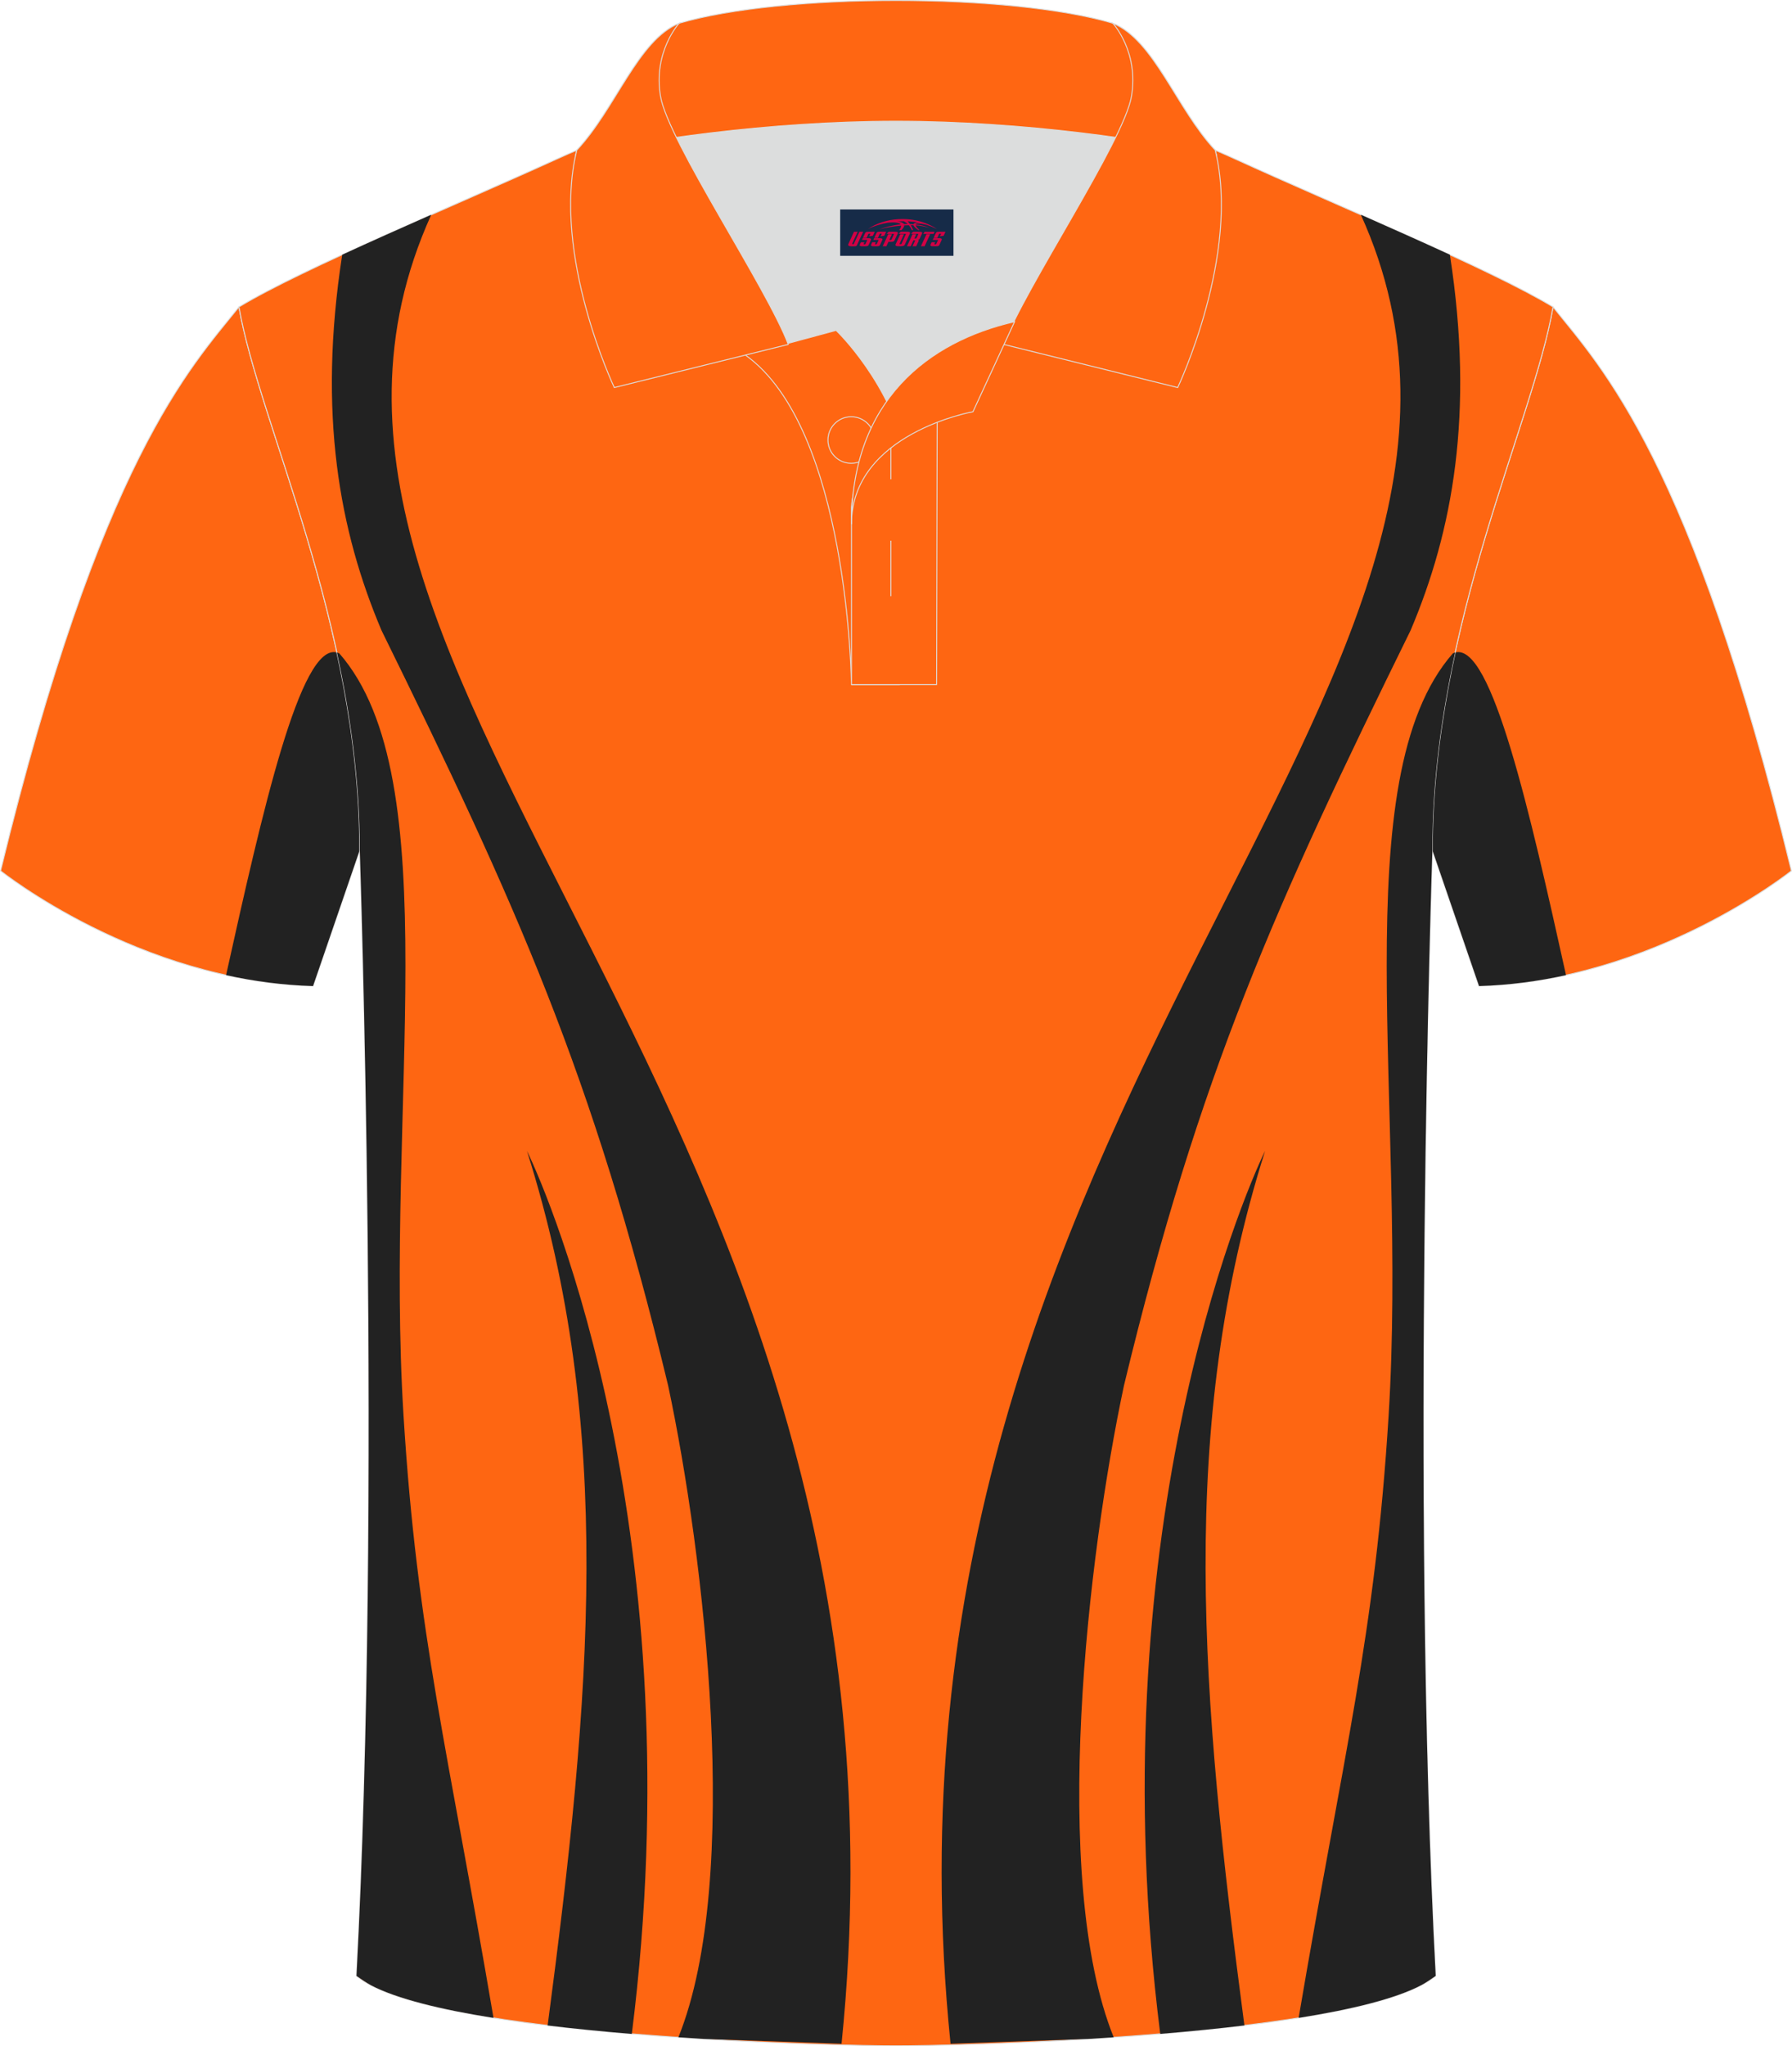
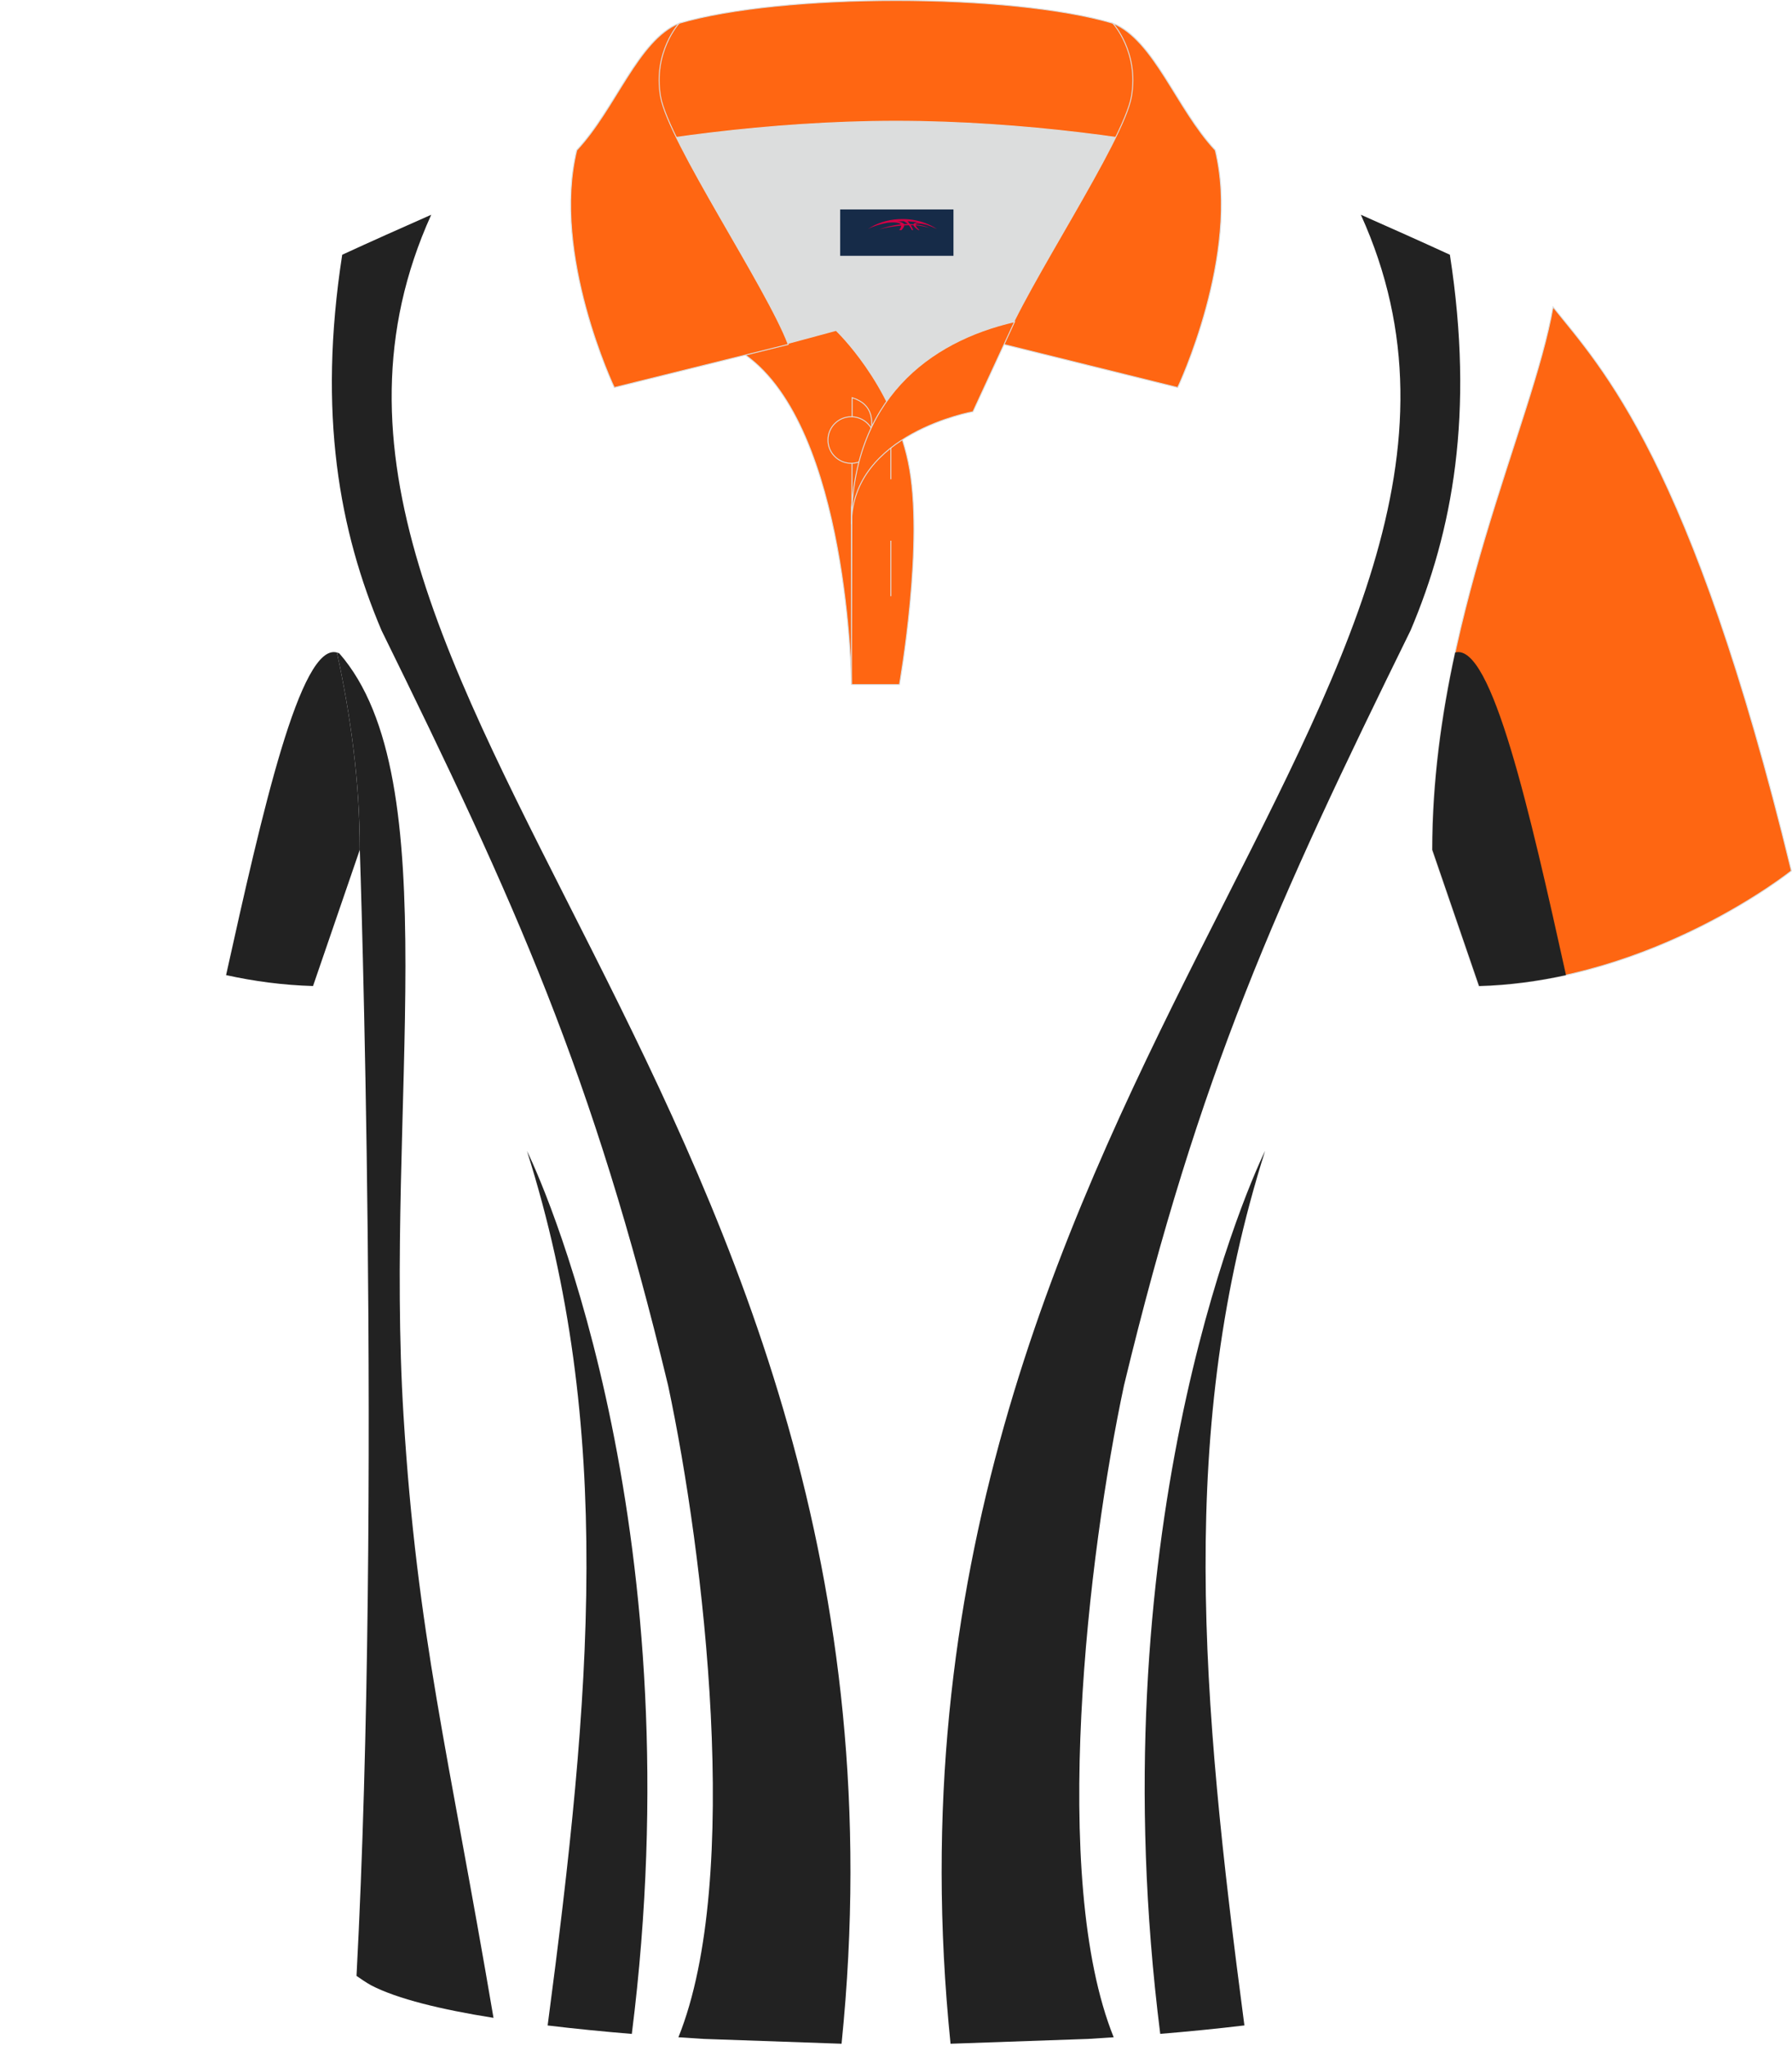
<svg xmlns="http://www.w3.org/2000/svg" version="1.1" id="图层_1" x="0px" y="0px" width="379.8px" height="433.5px" viewBox="0 0 379.59 433.29" enable-background="new 0 0 379.59 433.29" xml:space="preserve">
  <g>
-     <path fill-rule="evenodd" clip-rule="evenodd" fill="#FE6612" stroke="#DCDDDD" stroke-width="0.2" stroke-miterlimit="22.918" d="   M50.61,64.99c-10.24,12.8-29.35,32.41-50.5,119.4c0,0,29.18,23.37,66.19,24.39c0,0,7.16-20.81,9.9-28.83l0,0   C76.2,132.18,54.89,89.74,50.61,64.99z" />
    <path fill-rule="evenodd" clip-rule="evenodd" fill="#222222" d="M47.88,206.47c7.63-34.42,15.76-70.44,23.48-68.31   c2.87,13.21,4.84,27.25,4.84,41.79l0,0c-2.74,8.02-9.9,28.83-9.9,28.83C59.89,208.6,53.71,207.75,47.88,206.47z" />
    <path fill-rule="evenodd" clip-rule="evenodd" fill="#FE6612" stroke="#DCDDDD" stroke-width="0.2" stroke-miterlimit="22.918" d="   M328.98,64.99c10.24,12.8,29.35,32.41,50.5,119.4c0,0-29.18,23.37-66.19,24.39c0,0-7.16-20.81-9.9-28.83l0,0   C303.4,132.18,324.7,89.74,328.98,64.99z" />
    <path fill-rule="evenodd" clip-rule="evenodd" fill="#222222" d="M331.73,206.47c-7.63-34.42-15.76-70.44-23.48-68.31   c-2.87,13.21-4.84,27.25-4.84,41.79l0,0c2.74,8.02,9.9,28.83,9.9,28.83C319.71,208.6,325.89,207.75,331.73,206.47z" />
-     <path fill-rule="evenodd" clip-rule="evenodd" fill="#FE6612" stroke="#DCDDDD" stroke-width="0.2" stroke-miterlimit="22.918" d="   M76.2,179.96c0,0,4.68,137.1-0.7,238.43c15.59,13.14,104.58,14.83,114.3,14.8c9.72,0.03,98.71-1.67,114.3-14.81   c-5.38-101.32-0.7-238.43-0.7-238.43c0-47.77,21.3-90.22,25.58-114.96c-13.68-8.26-45.42-21.31-67.36-31.33   c-5.84-2.66-10.73-4.57-15.08-5.94l-113.52-0.01c-4.33,1.37-9.2,3.29-15.05,5.95C96.03,43.67,64.28,56.74,50.61,64.99   C54.89,89.74,76.2,132.18,76.2,179.96z" />
    <path fill-rule="evenodd" clip-rule="evenodd" fill="#222222" d="M71.36,138.16c0.17,0.05,0.34,0.1,0.51,0.19   c23.25,26.57,9.56,96.12,13.6,161.39c2.87,46.36,9.46,71,19.06,127.52c-11.04-1.75-20.39-4.01-25.94-6.9   c-1.09-0.62-2.09-1.28-3.08-1.99c5.38-101.32,0.7-238.43,0.7-238.43C76.2,165.41,74.23,151.37,71.36,138.16z" />
    <path fill-rule="evenodd" clip-rule="evenodd" fill="#222222" d="M72.48,53.94c-5.22,33.71-0.58,58.53,8.32,79.53   c28.47,57.92,44.73,93.63,60.72,159.89c7.62,35.75,15.76,104.36,2.18,138.01c1.82,0.12,3.63,0.24,5.42,0.35l29.14,1.02   c20.38-199.73-132-287.77-86.92-387.27C84.87,48.33,78.43,51.2,72.48,53.94z" />
    <path fill-rule="evenodd" clip-rule="evenodd" fill="#222222" d="M111.62,243.71c5,10.2,35.43,82.12,22.21,186.95   c-6.01-0.5-12.04-1.09-17.83-1.79C125.21,359.09,130.18,302.28,111.62,243.71z" />
    <path fill-rule="evenodd" clip-rule="evenodd" fill="#222222" d="M263.6,428.86c-5.8,0.7-11.83,1.29-17.83,1.79   c-13.21-104.82,17.22-176.75,22.21-186.95C249.42,302.28,254.39,359.09,263.6,428.86z" />
-     <path fill-rule="evenodd" clip-rule="evenodd" fill="#222222" d="M308.25,138.16c-0.17,0.05-0.34,0.1-0.5,0.19   c-23.25,26.57-9.56,96.12-13.6,161.39c-2.87,46.36-9.46,71-19.06,127.52c11.13-1.77,20.55-4.05,26.08-6.98   c0.98-0.56,1.89-1.16,2.79-1.8c0.05-0.04,0.11-0.08,0.16-0.12l0,0c-5.38-101.32-0.7-238.43-0.7-238.43   C303.4,165.41,305.38,151.37,308.25,138.16z" />
    <path fill-rule="evenodd" clip-rule="evenodd" fill="#222222" d="M307.13,53.94c5.22,33.71,0.58,58.54-8.32,79.53   c-28.47,57.92-44.73,93.63-60.72,159.89c-7.62,35.75-15.75,104.36-2.18,138.01c-1.83,0.12-3.65,0.24-5.45,0.35l-29.11,1.02   c-20.38-199.73,132-287.77,86.92-387.27C294.73,48.33,301.18,51.2,307.13,53.94z" />
    <path fill-rule="evenodd" clip-rule="evenodd" fill="#DCDDDD" d="M187.82,84.98c6.44-9.11,16.34-14.37,26.93-16.83   c5.24-10.64,16.07-27.81,21.61-39.14c-26.76-6.51-66.37-6.51-93.13,0c6.42,13.14,19.99,34.16,23.65,43.69l10.22-2.75   C177.1,69.97,183.1,75.63,187.82,84.98z" />
    <path fill-rule="evenodd" clip-rule="evenodd" fill="#FF6612" stroke="#DCDDDD" stroke-width="0.2" stroke-miterlimit="22.918" d="   M157.85,75.15l19.25-5.19c0,0,11.74,11.1,15.29,27.83c3.55,16.73-1.86,47.16-1.86,47.16h-10.18   C180.36,144.95,179.83,90.72,157.85,75.15z" />
-     <path fill-rule="evenodd" clip-rule="evenodd" fill="#FF6612" stroke="#DCDDDD" stroke-width="0.2" stroke-miterlimit="22.918" d="   M180.36,107.42v37.53h18.03l0.14-60.75C189.7,87.11,180.85,98.64,180.36,107.42z" />
+     <path fill-rule="evenodd" clip-rule="evenodd" fill="#FF6612" stroke="#DCDDDD" stroke-width="0.2" stroke-miterlimit="22.918" d="   M180.36,107.42v37.53l0.14-60.75C189.7,87.11,180.85,98.64,180.36,107.42z" />
    <path fill-rule="evenodd" clip-rule="evenodd" fill="#FF6612" stroke="#DCDDDD" stroke-width="0.2" stroke-miterlimit="22.918" d="   M121.9,33c13.38-3.26,40.9-7.33,67.9-7.33c26.99,0,54.51,4.07,67.9,7.33l-0.28-1.2c-8.22-8.78-12.93-23.32-21.68-26.88   C224.79,1.7,207.3,0.1,189.8,0.1c-17.49,0-35,1.61-45.93,4.82c-8.77,3.57-13.47,18.1-21.68,26.88L121.9,33z" />
    <path fill-rule="evenodd" clip-rule="evenodd" fill="#FF6612" stroke="#DCDDDD" stroke-width="0.2" stroke-miterlimit="22.918" d="   M143.86,4.92c0,0-5.58,6.05-3.94,15.52c1.63,9.49,22.56,40.52,27.05,52.49l-36.85,9.13c0,0-13.39-28.21-7.95-50.26   C130.41,23.02,135.11,8.49,143.86,4.92z" />
    <path fill-rule="evenodd" clip-rule="evenodd" fill="#FF6612" stroke="#DCDDDD" stroke-width="0.2" stroke-miterlimit="22.918" d="   M235.73,4.92c0,0,5.58,6.05,3.94,15.52c-1.63,9.49-22.56,40.52-27.05,52.49l36.85,9.13c0,0,13.39-28.21,7.95-50.26   C249.2,23.02,244.49,8.49,235.73,4.92z" />
    <circle fill-rule="evenodd" clip-rule="evenodd" fill="#FF6612" stroke="#DCDDDD" stroke-width="0.2" stroke-miterlimit="22.918" cx="180.31" cy="93.17" r="4.93" />
    <line fill="none" stroke="#DCDDDD" stroke-width="0.2" stroke-miterlimit="22.918" x1="188.7" y1="114.49" x2="188.7" y2="126.24" />
    <line fill="none" stroke="#DCDDDD" stroke-width="0.2" stroke-miterlimit="22.918" x1="188.7" y1="89.74" x2="188.7" y2="101.48" />
    <path fill-rule="evenodd" clip-rule="evenodd" fill="#FF6612" stroke="#DCDDDD" stroke-width="0.2" stroke-miterlimit="22.918" d="   M214.91,68.12l-8.81,19.06c0,0-25.74,4.58-25.74,23.81C180.36,84.82,196.63,72.31,214.91,68.12z" />
  </g>
  <g id="tag_logo">
    <rect y="44.35" fill="#162B48" width="24" height="9.818" x="177.97" />
    <g>
      <path fill="#D30044" d="M193.93,47.54l0.005-0.011c0.131-0.311,1.085-0.262,2.351,0.071c0.715,0.24,1.44,0.54,2.193,0.9    c-0.218-0.147-0.447-0.289-0.682-0.42l0.011,0.005l-0.011-0.005c-1.478-0.845-3.218-1.418-5.1-1.62    c-1.282-0.115-1.658-0.082-2.411-0.055c-2.449,0.142-4.68,0.905-6.458,2.095c1.26-0.638,2.722-1.075,4.195-1.336    c1.467-0.18,2.476-0.033,2.771,0.344c-1.691,0.175-3.469,0.633-4.555,1.075c1.156-0.338,2.967-0.665,4.647-0.813    c0.016,0.251-0.115,0.567-0.415,0.96h0.475c0.376-0.382,0.584-0.725,0.595-1.004c0.333-0.022,0.66-0.033,0.971-0.033    C192.76,47.98,192.97,48.33,193.17,48.72h0.262c-0.125-0.344-0.295-0.687-0.518-1.036c0.207,0,0.393,0.005,0.567,0.011    c0.104,0.267,0.496,0.66,1.058,1.025h0.245c-0.442-0.365-0.753-0.753-0.835-1.004c1.047,0.065,1.696,0.224,2.885,0.513    C195.75,47.8,195.01,47.63,193.93,47.54z M191.49,47.45c-0.164-0.295-0.655-0.485-1.402-0.551    c0.464-0.033,0.922-0.055,1.364-0.055c0.311,0.147,0.589,0.344,0.84,0.589C192.03,47.43,191.76,47.44,191.49,47.45z M193.47,47.5c-0.224-0.016-0.458-0.027-0.715-0.044c-0.147-0.202-0.311-0.398-0.502-0.6c0.082,0,0.164,0.005,0.24,0.011    c0.72,0.033,1.429,0.125,2.138,0.273C193.96,47.1,193.58,47.26,193.47,47.5z" />
-       <path fill="#D30044" d="M180.89,49.08L179.72,51.63C179.54,52,179.81,52.14,180.29,52.14l0.873,0.005    c0.115,0,0.251-0.049,0.327-0.175l1.342-2.891H182.05L180.83,51.71H180.66c-0.147,0-0.185-0.033-0.147-0.125l1.156-2.504H180.89L180.89,49.08z M182.75,50.43h1.271c0.36,0,0.584,0.125,0.442,0.425L183.99,51.89C183.89,52.11,183.62,52.14,183.39,52.14H182.47c-0.267,0-0.442-0.136-0.349-0.333l0.235-0.513h0.742L182.92,51.67C182.9,51.72,182.94,51.73,183,51.73h0.18    c0.082,0,0.125-0.016,0.147-0.071l0.376-0.813c0.011-0.022,0.011-0.044-0.055-0.044H182.58L182.75,50.43L182.75,50.43z M183.57,50.36h-0.78l0.475-1.025c0.098-0.218,0.338-0.256,0.578-0.256H185.29L184.9,49.92L184.12,50.04l0.262-0.562H184.09c-0.082,0-0.12,0.016-0.147,0.071L183.57,50.36L183.57,50.36z M185.16,50.43L184.99,50.8h1.069c0.06,0,0.06,0.016,0.049,0.044    L185.73,51.66C185.71,51.71,185.67,51.73,185.59,51.73H185.41c-0.055,0-0.104-0.011-0.082-0.06l0.175-0.376H184.76L184.53,51.81C184.43,52,184.61,52.14,184.88,52.14h0.916c0.24,0,0.502-0.033,0.605-0.251l0.475-1.031c0.142-0.3-0.082-0.425-0.442-0.425H185.16L185.16,50.43z M185.97,50.36l0.371-0.818c0.022-0.055,0.06-0.071,0.147-0.071h0.295L186.52,50.03l0.791-0.115l0.387-0.845H186.25c-0.24,0-0.48,0.038-0.578,0.256L185.2,50.36L185.97,50.36L185.97,50.36z M188.37,50.82h0.278c0.087,0,0.153-0.022,0.202-0.115    l0.496-1.075c0.033-0.076-0.011-0.12-0.125-0.12H187.82l0.431-0.431h1.522c0.355,0,0.485,0.153,0.393,0.355l-0.676,1.445    c-0.06,0.125-0.175,0.333-0.644,0.327l-0.649-0.005L187.76,52.14H186.98l1.178-2.558h0.785L188.37,50.82L188.37,50.82z     M190.96,51.63c-0.022,0.049-0.06,0.076-0.142,0.076h-0.191c-0.082,0-0.109-0.027-0.082-0.076l0.944-2.051h-0.785l-0.987,2.138    c-0.125,0.273,0.115,0.415,0.453,0.415h0.72c0.327,0,0.649-0.071,0.769-0.322l1.085-2.384c0.093-0.202-0.06-0.355-0.415-0.355    h-1.533l-0.431,0.431h1.38c0.115,0,0.164,0.033,0.131,0.104L190.96,51.63L190.96,51.63z M193.68,50.5h0.278    c0.087,0,0.158-0.022,0.202-0.115l0.344-0.753c0.033-0.076-0.011-0.12-0.125-0.12h-1.402l0.425-0.431h1.527    c0.355,0,0.485,0.153,0.393,0.355l-0.529,1.124c-0.044,0.093-0.147,0.18-0.393,0.18c0.224,0.011,0.256,0.158,0.175,0.327    l-0.496,1.075h-0.785l0.54-1.167c0.022-0.055-0.005-0.087-0.104-0.087h-0.235L192.91,52.14h-0.785l1.178-2.558h0.785L193.68,50.5L193.68,50.5z M196.25,49.59L195.07,52.14h0.785l1.184-2.558H196.25L196.25,49.59z M197.76,49.52l0.202-0.431h-2.1l-0.295,0.431    H197.76L197.76,49.52z M197.74,50.43h1.271c0.36,0,0.584,0.125,0.442,0.425l-0.475,1.031c-0.104,0.218-0.371,0.251-0.605,0.251    h-0.916c-0.267,0-0.442-0.136-0.349-0.333l0.235-0.513h0.742L197.91,51.67c-0.022,0.049,0.022,0.06,0.082,0.06h0.18    c0.082,0,0.125-0.016,0.147-0.071l0.376-0.813c0.011-0.022,0.011-0.044-0.049-0.044h-1.069L197.74,50.43L197.74,50.43z     M198.55,50.36H197.77l0.475-1.025c0.098-0.218,0.338-0.256,0.578-0.256h1.451l-0.387,0.845l-0.791,0.115l0.262-0.562h-0.295    c-0.082,0-0.12,0.016-0.147,0.071L198.55,50.36z" />
    </g>
  </g>
</svg>